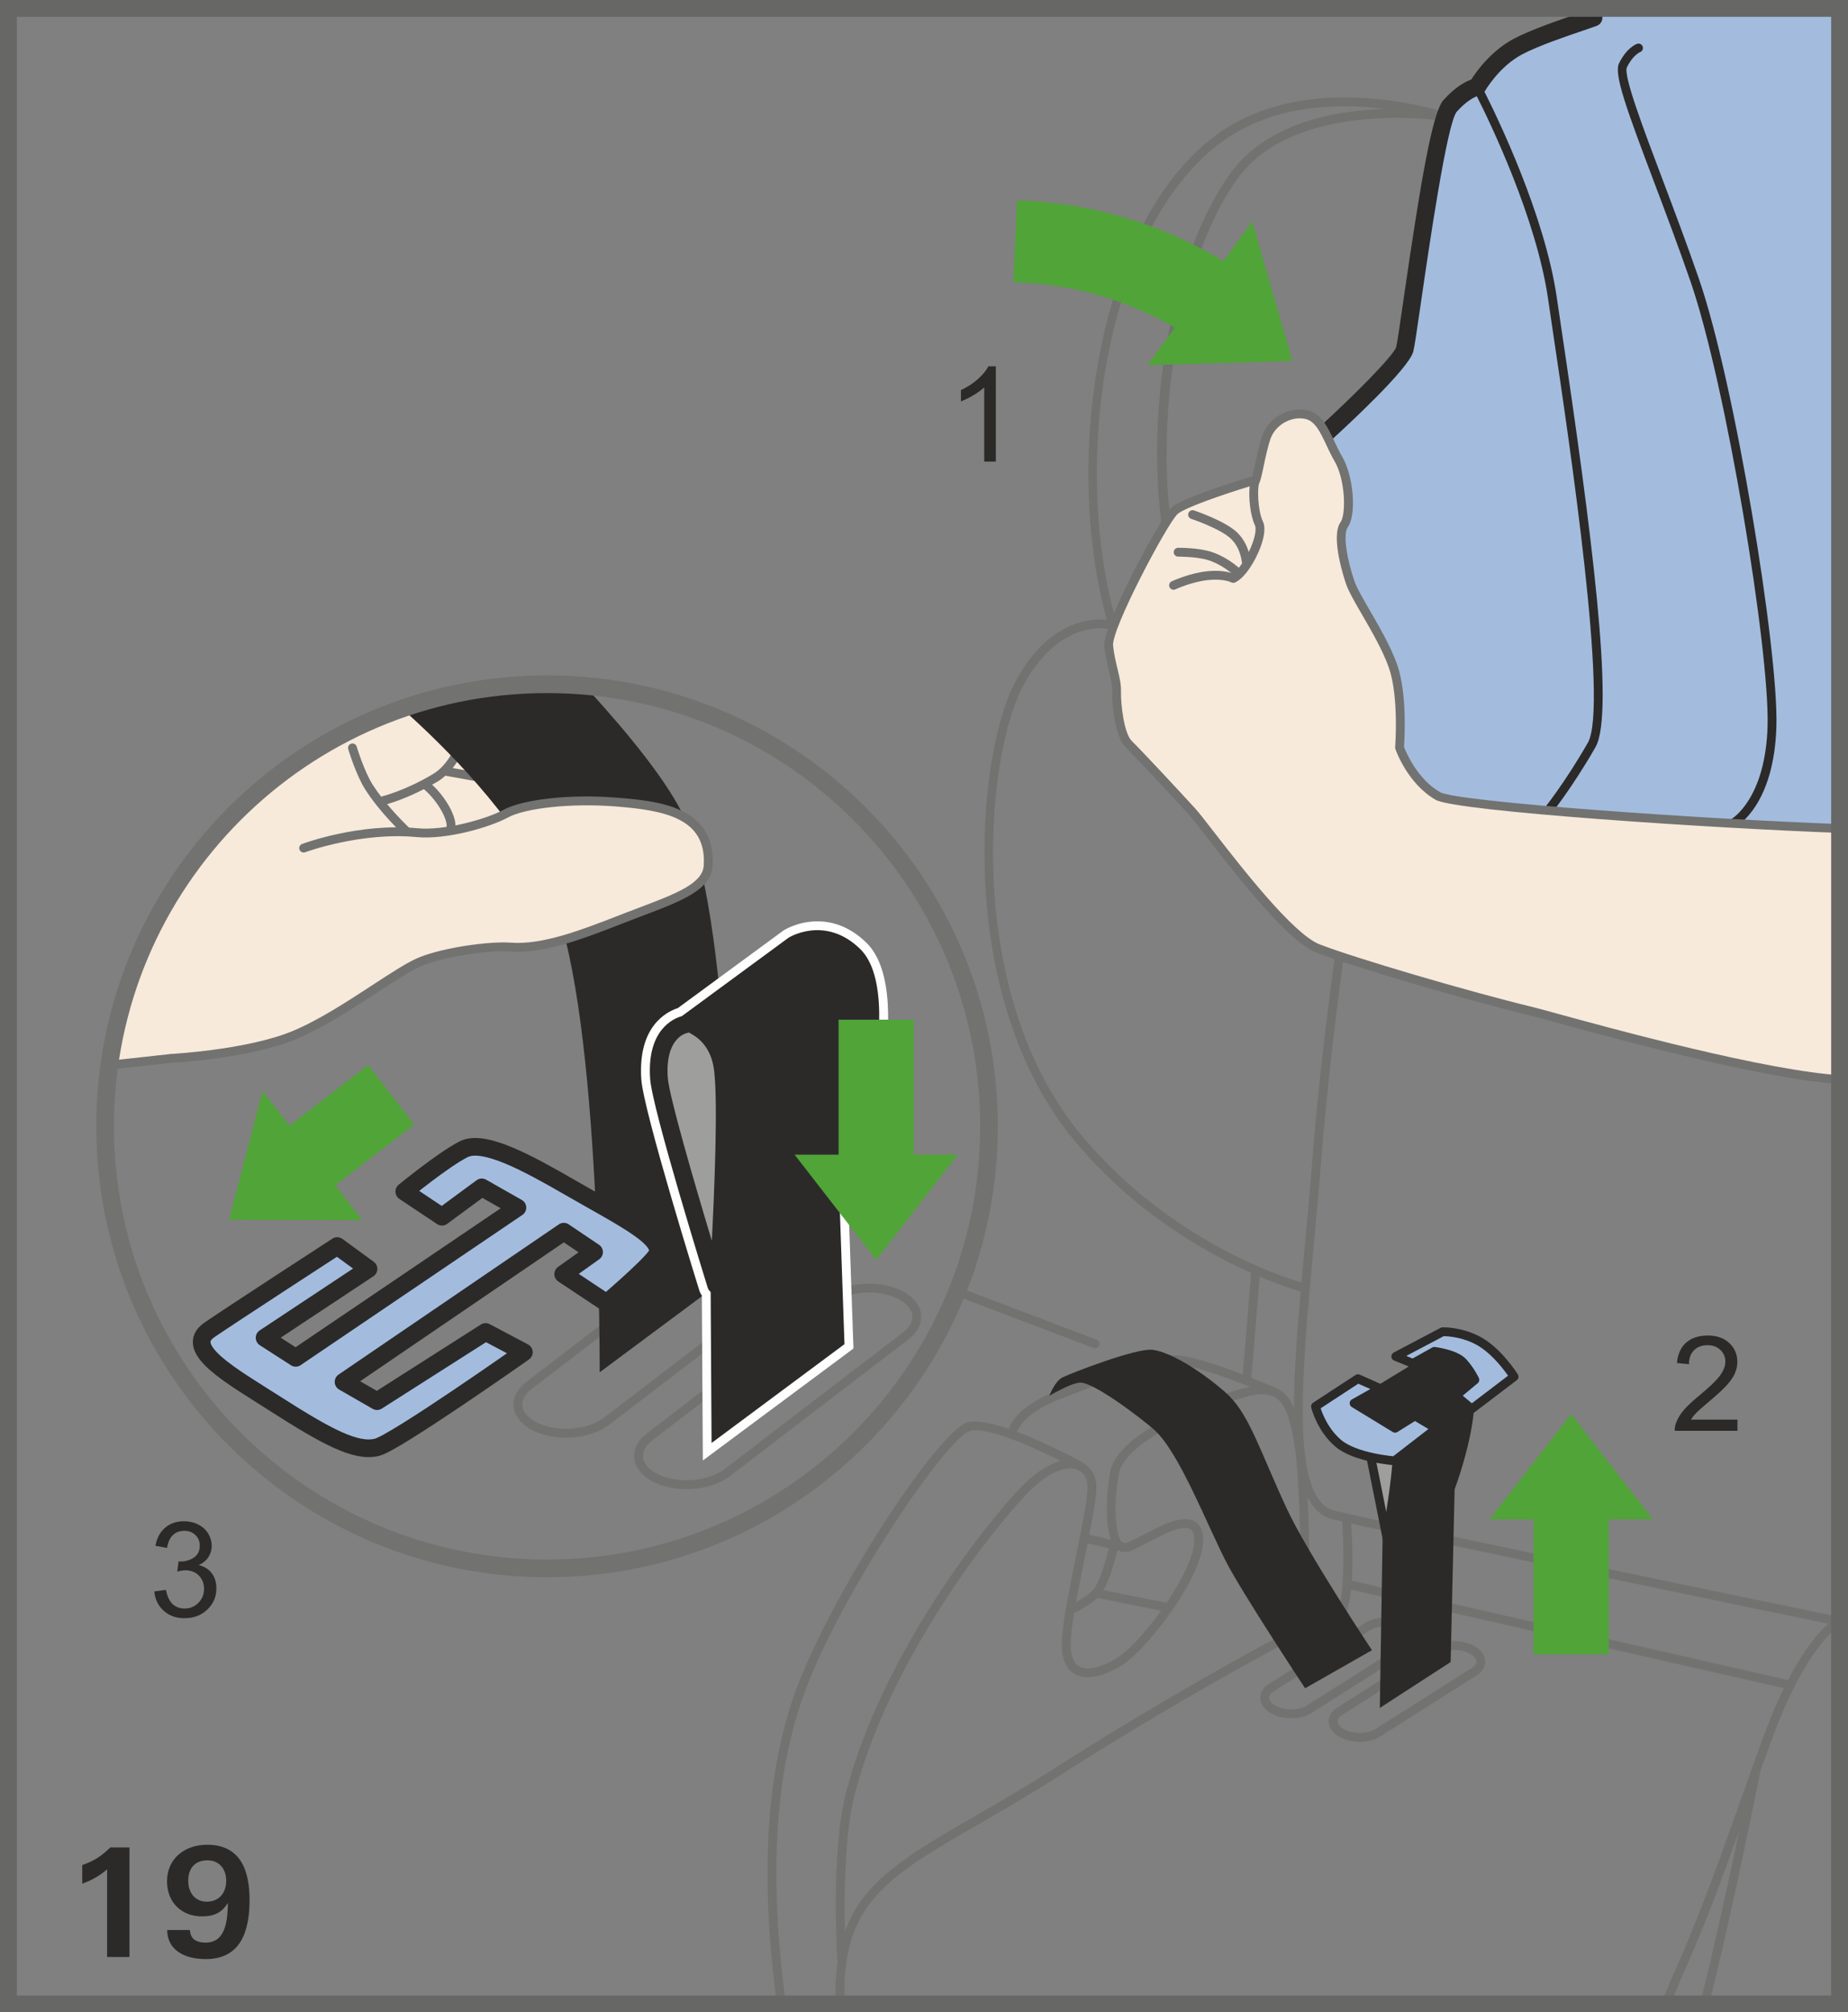
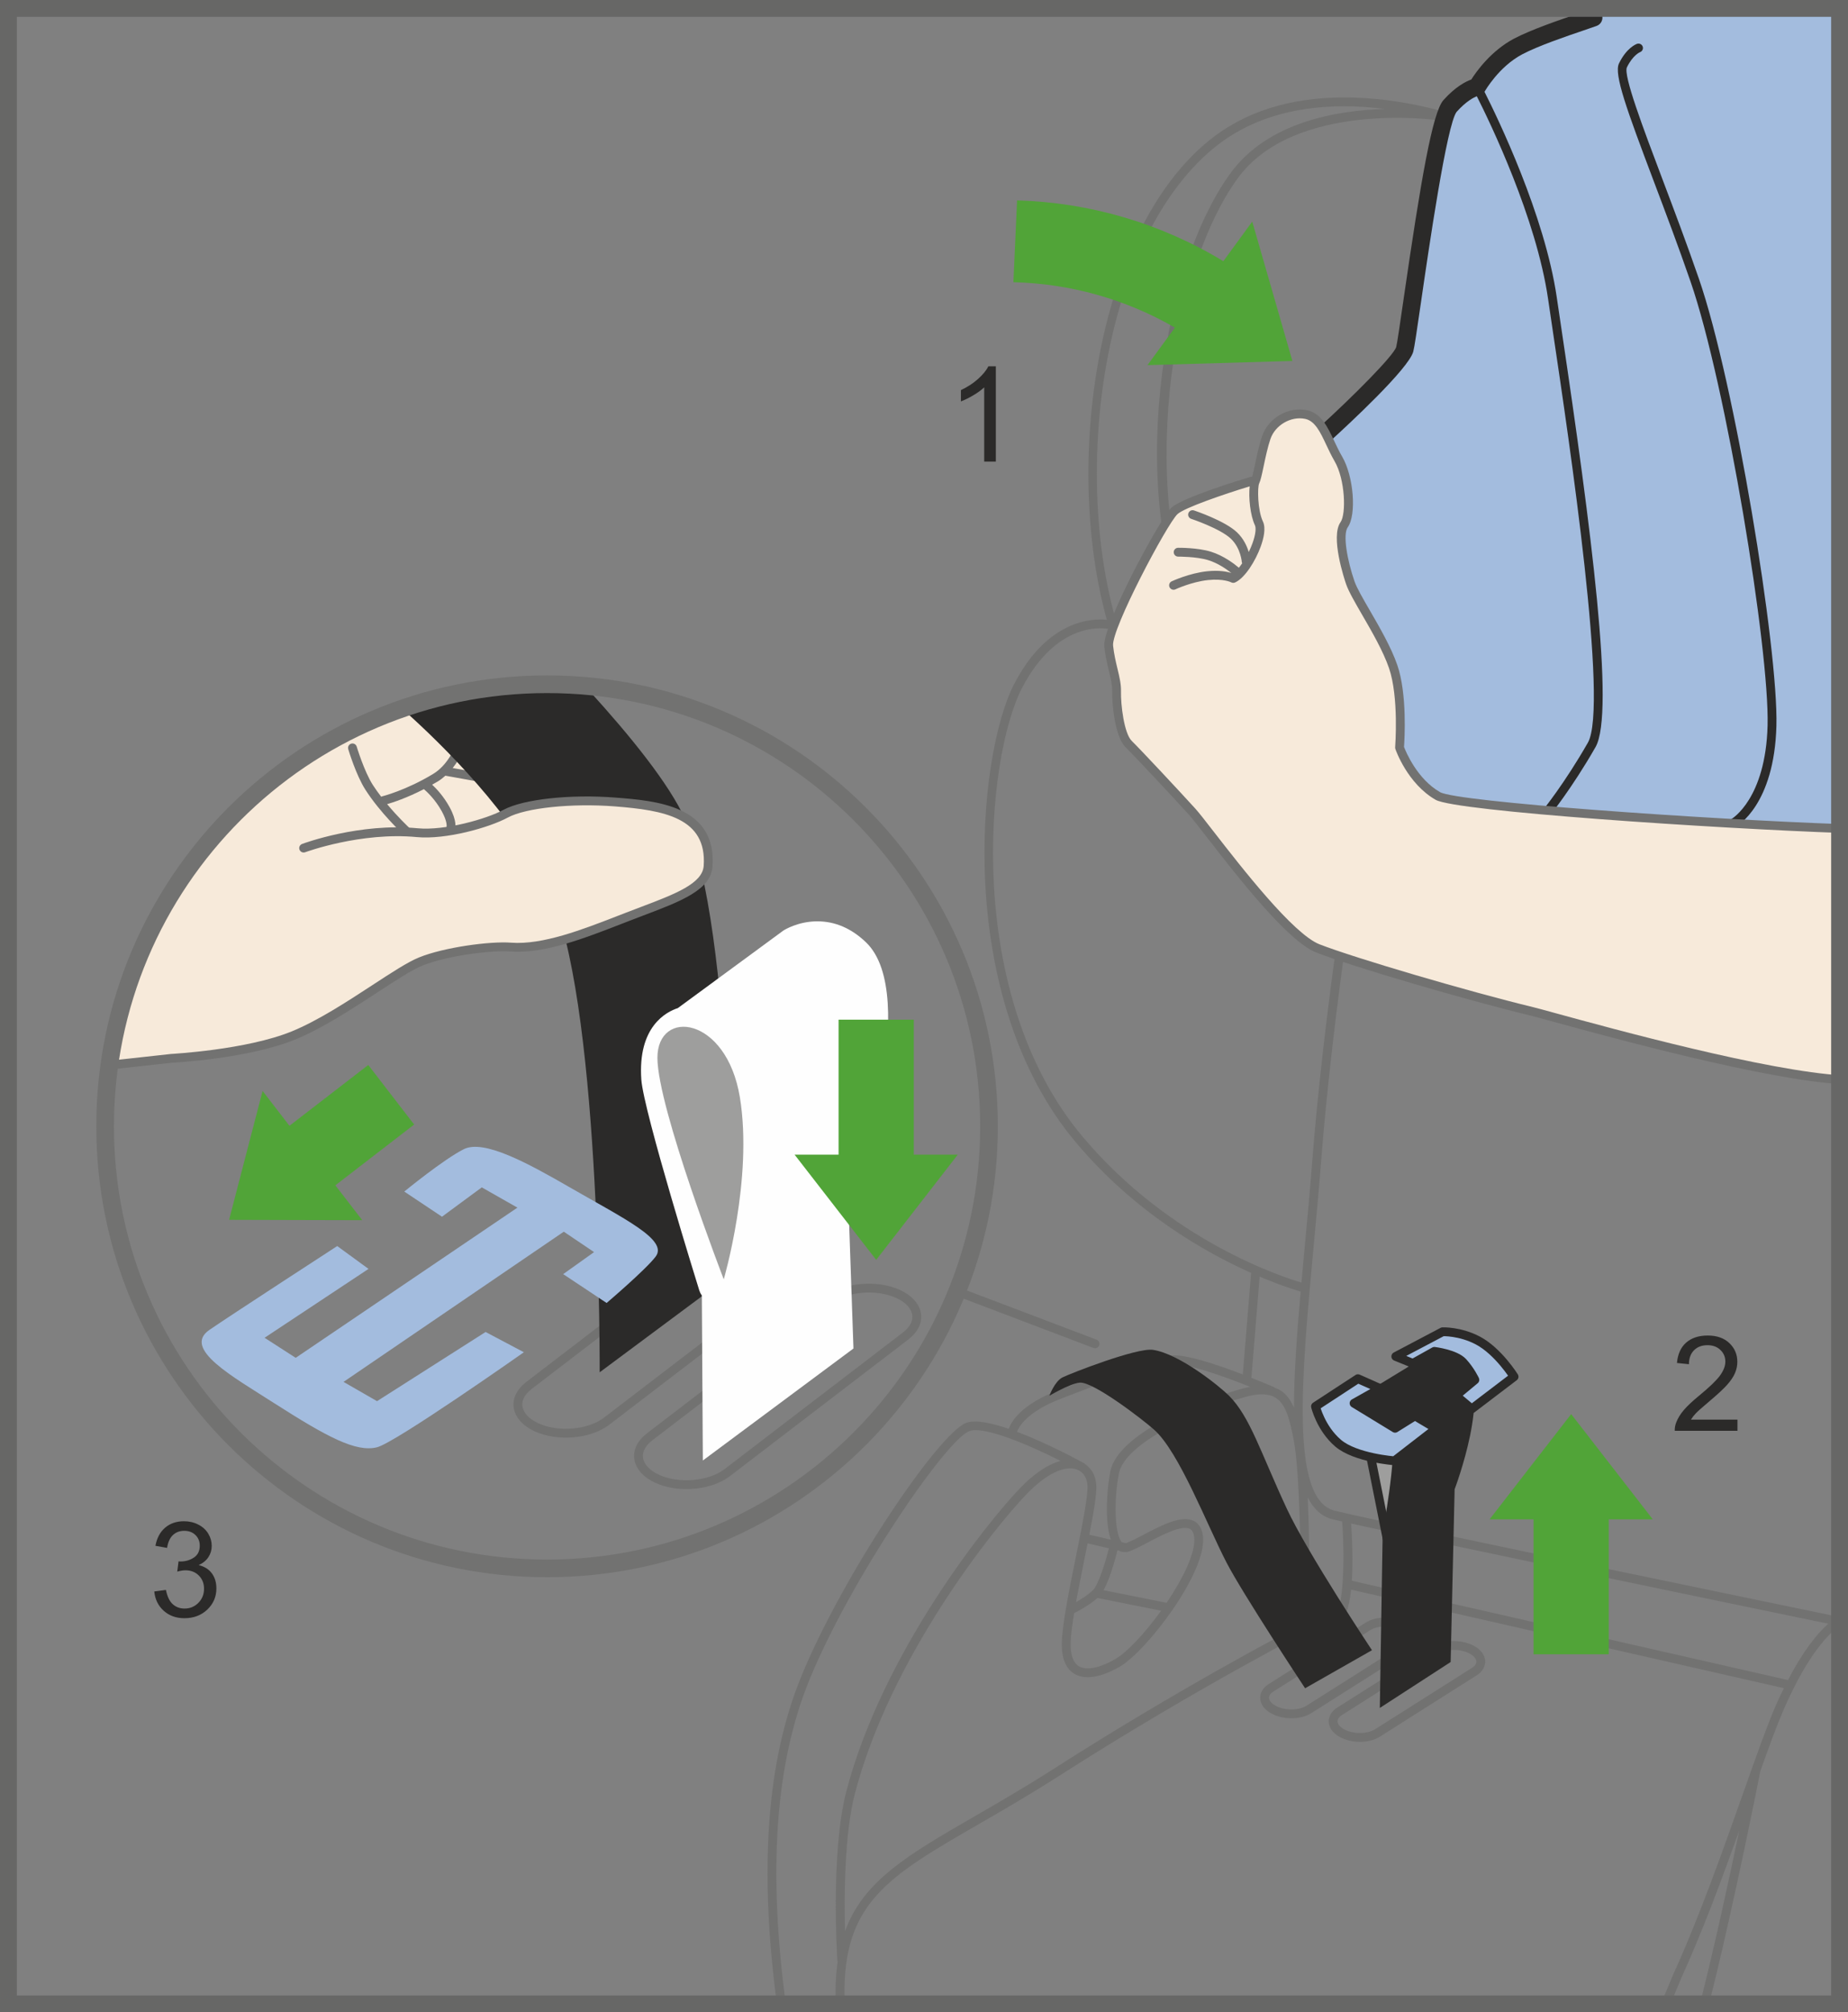
<svg xmlns="http://www.w3.org/2000/svg" xml:space="preserve" width="38.75mm" height="42.182mm" version="1.1" style="shape-rendering:geometricPrecision; text-rendering:geometricPrecision; image-rendering:optimizeQuality; fill-rule:evenodd; clip-rule:evenodd" viewBox="0 0 31817.14 34635.26">
  <rect x="0" y="0" width="31817.14" height="34635.26" fill="#808080" stroke="none" />
  <defs>
    <style type="text/css">
   
    .str0 {stroke:#727271;stroke-width:152.06;stroke-miterlimit:10}
    .str4 {stroke:#676766;stroke-width:289.68;stroke-miterlimit:4}
    .str3 {stroke:#2B2A29;stroke-width:152.06;stroke-linecap:round;stroke-linejoin:round;stroke-miterlimit:10}
    .str2 {stroke:#727271;stroke-width:304.13;stroke-linecap:round;stroke-linejoin:round;stroke-miterlimit:10}
    .str1 {stroke:#2B2A29;stroke-width:304.13;stroke-linecap:round;stroke-linejoin:round;stroke-miterlimit:10}
    .fil2 {fill:none;fill-rule:nonzero}
    .fil4 {fill:#FEFEFE;fill-rule:nonzero}
    .fil5 {fill:#9E9E9D;fill-rule:nonzero}
    .fil0 {fill:#727271;fill-rule:nonzero}
    .fil1 {fill:#2B2A29;fill-rule:nonzero}
    .fil3 {fill:#F7EADA;fill-rule:nonzero}
    .fil7 {fill:#A3BCDE;fill-rule:nonzero}
    .fil6 {fill:#51A438;fill-rule:nonzero}
   
  </style>
  </defs>
  <g id="Слой_x0020_1">
    <path class="fil0" d="M25660 12867.11c-17.16,162.49 100.5,309.06 262.66,327.04l1922.48 212.91c10.76,1.15 21.76,1.72 32.76,1.72 150.92,0 277.44,-113.23 294.6,-263.57 17.9,-162.49 -99.68,-309.38 -262.17,-327.28l-1922.81 -212.91c-165.37,-17.98 -309.06,101.08 -327.53,262.09zm2361.6 261.02c-8.46,73.24 -70.12,128.58 -143.69,128.58l-1938.74 -213.73c-79.07,-8.7 -136.38,-80.22 -128.01,-159.04 8.38,-72.75 69.22,-127.76 157.89,-127.76l1.97 0 1922.81 212.91c78.74,8.95 136.14,80.22 127.76,159.04z" />
    <path class="fil0" d="M31817.14 2158.22c-596.52,15.27 -1316.36,39.82 -1805.56,76.44 -879.13,65.77 -1702.68,396.83 -1893.25,477.95 -15.35,-26.11 -29.23,-53.04 -51.56,-75.05 -83.42,-80.79 -204.45,-117.33 -379.18,-109.2 -574.1,23.73 -1474.91,-48.12 -1483.86,-48.69l-0.33 0c-150.01,-130.31 -358.32,-221.28 -664.5,-338.04 -456.19,-173.49 -1373.26,-464.57 -2394.03,-464.57 -942.52,0 -1727.81,250.84 -2334.09,745.87 -1955.74,1597.5 -2493.05,5583.78 -1754.16,8244.91 -248.54,-26.11 -1018.72,-5.5 -1595.12,1103.86 -636.09,1224.4 -1042.2,5386.22 1062.15,7891.18 1011.49,1204.45 2220.21,1890.95 3018.3,2246.65 -0.33,1.15 -1.81,1.97 -1.81,3.12l-142.79 1744.06c-362.67,-139.01 -822.07,-297.15 -1096.97,-324.41 -422.86,-39.66 -1030.54,191.81 -1671.89,440.26 -130.06,50.41 -262.42,101.4 -395.11,151.24 -652.02,244.76 -822.64,547.42 -866.32,668.53 -293.46,-100.25 -564.91,-157.89 -722.72,-106.33 -468.67,156.42 -2138.26,2627.55 -2852.85,4378.26 -591.43,1449.13 -727.4,3304.29 -412.02,5655.05l153.46 0c-315.21,-2333.03 -183.51,-4169.54 399.29,-5597.41 716.97,-1756.54 2374.33,-4163.06 2760.15,-4291.31 266.85,-90.15 1048.93,253.14 1568.27,514.08 -212,55.92 -450.69,212.66 -691.68,462.35 -580.83,601.03 -2377.53,2850.8 -2997.45,5224.55 -272.27,1045.73 -159.29,2842.18 -154.36,2918.38 0.25,4.02 4.02,6.65 4.93,10.1 -29.31,207.73 -42.29,433.94 -33.58,689.14l2.55 70.12 410.62 0c-162.08,-81.94 -254.86,-130.06 -261.1,-133.26 -35.64,-1631.66 751.62,-2089.33 2305.11,-2986.12 408.98,-236.06 872.4,-503.73 1382.21,-829.62 2416.94,-1546.51 4453.8,-2580.83 4474.41,-2591.26 6.65,-3.2 8.38,-10.76 13.3,-15.68 75.29,19.71 169.47,24.63 287.38,-2.63 150.34,-34.4 225.06,-285.57 258.64,-600.46l7450.92 1696.28c-48.36,98.53 -96.72,201.9 -145.74,313.98 -145.33,335.17 -335.41,871.58 -554.97,1492.89 -337.47,954.18 -757.12,2142.04 -1203.22,3118.23 -2.46,5.75 -90.48,215.45 -224.73,537.65l164.87 0 199.19 -476.8c359.14,-786.19 700.63,-1706.38 996.38,-2534.27 -172.26,827.41 -427.7,2005.99 -683.06,3011.08l156.58 0c443.55,-1753.42 882.5,-3999.25 888.58,-4030.12l0 -0.57c154.94,-435.58 290.5,-806.06 400.03,-1057.23 445.11,-1022.91 844.48,-1405.12 1110.68,-1542.98l0 -168.9c-62.81,26.69 -131.87,64.37 -206.09,117.33 -10.43,-11.66 -22.33,-22.66 -38.51,-26.11 -76.2,-15.6 -7601.59,-1567.37 -8592.8,-1809.17 -768.12,-186.88 -571.72,-2297.06 -364.4,-4531.15 44.67,-480.91 90.4,-972.16 128.34,-1458.74 208.56,-2689.21 715.74,-5740.19 761.55,-6011.89 6.65,-3.53 12.73,-7.31 19.13,-10.76 165.04,62.89 586.83,212.33 885.78,212.33 102.22,0 189.67,-17.65 247.06,-62.24 192.63,-149.77 439.36,-1087.44 536.99,-1483.37 47.54,-193.2 -73.82,-431.07 -87.77,-457.43 -12.4,-23.98 -37.03,-39.33 -64.29,-40.48 -27.75,-2.05 -52.96,12.73 -67.16,35.88 -7.23,11.33 -696.11,1119.22 -774.86,1233.92 -28.08,41.46 -145.09,57.97 -249.12,57.97 21.18,-42.61 42.29,-85.72 62.57,-130.39 41.71,-91.47 81.12,-181.05 120.21,-269.07 185.4,-419.74 360.95,-816.57 678.95,-1233.35 650.05,-850.48 983.74,-736.02 984.89,-736.02 19.05,8.95 40.81,9.52 60.19,1.72 19.71,-7.8 35.06,-23.48 42.94,-43.19 12.15,-31.53 1228.09,-3205.1 910.66,-5812.61 -36.54,-300.93 -66.92,-568.03 -94.42,-805.24 -119.06,-1032.59 -175.55,-1520.97 -369.9,-1814.68 286.48,19.38 906.07,55.83 1346.9,37.61 125.71,-5.75 215.21,16.26 266.52,66.34 87.12,84.33 84.82,263.9 81.62,471.55 -1.4,122.51 -3.12,261.27 14.2,398.88 55.09,441.41 360.62,921.99 1051.81,947.78 45.16,1.72 96.15,2.3 151.74,2.3 661.05,0 1998.93,-108.88 2377.86,-141.06 -338.04,889.56 -605.96,1954.67 -741.52,3236.38 -254.95,2414.89 -239.84,4227.26 41.96,5422.43l-293.13 -32.76c-77.92,-8.05 -156.09,13.96 -217.5,63.47 -61.75,49.26 -100.83,119.88 -109.2,198.37 -18.31,162.49 99.35,309.38 261.51,327.37l548.32 60.84c111.26,277.2 244.19,503.65 399.79,676 83.01,91.88 181.13,181.79 289.19,268.74l0 -198.7c-64.62,-56.49 -123.9,-113.97 -176.29,-171.93 -766.73,-847.85 -966.25,-3067.81 -592.9,-6597.9 139.09,-1316.69 417.36,-2404.54 769.19,-3301.82l0 -396.25c-40.97,93.69 -81.12,189.75 -120.37,288.2 -239.84,20.86 -1973.72,167.99 -2583.13,144.26 -164.87,-6.08 -301.83,-44.01 -418.01,-101.08 -4.35,-60.6 -13.06,-255.77 25.78,-547.17 33.01,-247.72 353.39,-308.48 873.88,-387.3 77.92,-11.58 157.57,-23.73 238.44,-37.36 388.95,-64.62 1376.63,-119.22 1983.41,-148.12l0 -152.39c-607.6,28.66 -1605.14,83.42 -2008.37,150.5 -79.89,13.55 -158.96,25.45 -236.06,37.03 -510.96,77.35 -952.37,143.94 -1002.21,517.61 -27.26,205.93 -32.19,364.15 -30.95,468.43 -199.61,-160.19 -304.46,-392.23 -332.29,-614.66 -16.18,-127.19 -14.45,-254.62 -12.73,-377.78 1.72,-135.81 0.9,-258.89 -21.43,-366.12 171.44,-72.42 995.81,-404.06 1849.74,-468.1 485.75,-36.37 1200.83,-60.76 1794.31,-76.03l0 -152.15zm-86.87 32361.11l86.87 0 0 -371.54 -86.87 371.54zm-660.32 -20976.62l-473.27 -52.47c-79.07,-8.7 -136.14,-80.22 -127.43,-159.29 4.35,-38.26 23.15,-72.42 53.29,-96.72 30.38,-24.06 68.07,-35.06 105.67,-30.71l350.19 38.84c28.16,105.43 59.12,205.6 91.55,300.35zm-16351.3 17327.73c611.79,-2342.47 2386.23,-4564.16 2959.76,-5157.72 329.09,-340.59 650.87,-498.15 861.15,-420.81 108.05,39.66 174.97,139.83 183.35,274.57 11.58,185.4 -95.9,716.89 -199.85,1231.05 -112.41,554.72 -228.51,1128.83 -240.99,1453.81 -10.76,277.77 61.66,465.14 214.63,557.6 180.15,108.3 457.67,65.77 781.18,-121.68 466.38,-269.64 1513.83,-1636.83 1432.71,-2254.12 -15.93,-123.41 -68.07,-208.56 -153.79,-253.14 -212.09,-109.78 -560.8,73.57 -869.03,236.06 -120.45,63.14 -233.43,122.26 -304.7,143.94l-68.64 -15.93c-130.63,-141.31 -134.99,-758.6 -48.94,-1187.86 103.95,-520.24 1333.85,-1080.46 2173.57,-1312.17 232.86,-64.62 404.06,-59.94 523.11,13.63 180.47,112.08 245.67,387.22 312.83,735.12 112.41,584.28 121.11,2235.07 121.11,2727.15 0,152.97 56.16,282.12 157.89,364.4 -389.93,201.33 -2245.74,1173.98 -4408.07,2557.67 -506.94,324.16 -968.63,590.93 -1376.46,826.17 -1139.25,657.77 -1905.41,1103.86 -2220.54,1971.42 -15.68,-620.16 -10.18,-1678.62 169.72,-2369.15zm4014.44 -4304.94l358.32 83.18c-55.34,228.84 -177.27,623.61 -272.93,719.52 -81.37,81.37 -205.02,157.57 -292.22,206.75 42.53,-235.49 94.42,-492.65 145.66,-747.27 18.56,-91.8 36.54,-180.47 53.86,-267.1 2.96,0.9 4.35,4.35 7.31,4.93zm634.94 146.89l1.4 0.25c5.83,1.48 11.58,2.05 17.08,2.05 2.38,0 4.35,-2.05 6.98,-2.3 3.78,-0.9 7.55,0.82 11.58,0 87.77,-22.01 211.18,-86.62 353.72,-161.92 247.06,-130.06 586.25,-308.81 727.89,-235.24 14.45,7.55 59.04,30.46 72.99,137.61 33.58,254.62 -186.88,708.51 -473.93,1134.33l-1085.88 -217.26c124.56,-222.76 225.88,-628.87 239.84,-687.08l19.38 4.35c33.91,19.38 70.12,27.83 108.96,25.21zm-874.78 1052.3c22.01,-10.67 249.12,-123.08 401.76,-260.94l1095.74 219.23c-271.12,377.45 -580.18,711.71 -788.98,832.5 -269.97,155.84 -497.66,199.85 -626.57,123.08 -101.98,-61.66 -149.44,-203.3 -141.06,-421.46 4.6,-127.43 27.26,-298.63 59.12,-492.4zm4615.14 -1576.64c58.21,838.33 -5.83,1593.48 -139.67,1624.76 -131.21,30.38 -242.14,15.03 -317.43,-45.24 -66.59,-52.71 -103.13,-140.73 -103.13,-247.64 0,-386.98 -4.93,-1109.12 -33.58,-1746.03 102.22,196.65 240.08,329.58 428.93,375.65 42.04,10.18 100.01,23.81 164.87,38.51zm7673.1 2732.98c-4.11,-2.05 -5.83,-6.4 -9.85,-7.23l-7496.98 -1706.7c22.01,-341.24 6.08,-723.54 -11.58,-984.23 1647.26,367.85 7553.72,1587.32 8214.12,1723.78 -206.5,185.07 -443.71,488.05 -695.7,974.38zm-6912.78 -15285.61c69.55,5.75 358.32,20.28 456.77,-121.68 65.19,-95 514.16,-815.42 699.56,-1112.9 22.01,70.7 37.11,153.54 21.18,218.41 -179.9,733.72 -382.95,1322.35 -482.63,1399.95 -112.32,87.77 -550.95,-17.41 -893.26,-138.43 77.92,-71.02 142.46,-153.54 198.37,-245.34zm2697.01 -9160.5c27.26,237.54 58.21,504.88 94.75,806.14 288.53,2373.42 -714.92,5232.35 -879.38,5679.6 -153.3,-13.06 -521.72,56.82 -1088.84,799.74 -329.34,431.31 -508.09,836.03 -697.84,1264.39 -38.51,87.53 -77.92,176.7 -119.3,267.67 -44.67,97.63 -88.68,187.7 -138.52,269.07 -237.21,-56.49 -2026.1,-547.17 -3054.1,-2668.93 -1094.34,-2259.29 -568.03,-6192.03 630.02,-7827.14 976.1,-1333.36 3404.95,-1001.39 3428.93,-997.62 13.38,1.15 23.48,-5.25 34.81,-9.28 311.11,82.85 561.05,169.14 708.51,225.39 866.9,330.16 870.68,364.97 1080.96,2190.98zm-5658.74 -1934.06c578.45,-472.2 1331.22,-711.71 2237.86,-711.71 239.02,0 472.2,18.23 695.79,46.31 -829.62,24.39 -2010.83,226.54 -2650.95,1099.84 -1229.9,1678.87 -1791.6,5614.24 -643.98,7983.39 992.69,2048.68 2684.61,2623.11 3095.32,2735.19 -44.58,52.71 -96.72,97.63 -155.27,136.71 -11.58,3.53 -19.38,11 -28.33,19.46 -131.78,79.65 -302.4,126.28 -542.82,126.28 -86.38,0 -181.62,-6.08 -283.36,-17.98 -1412.92,-167.67 -2616.71,-1174.56 -3219.8,-2693.56 -1019.37,-2565.8 -579.36,-7029.13 1495.52,-8723.93zm-2266.93 17024.17c-2060.92,-2453.4 -1665.81,-6525.72 -1043.6,-7723.19 614.66,-1183.59 1444.2,-1027.75 1502.75,-1014.45 51.81,170.62 108.3,336.07 170.87,493.31 624.27,1571.96 1874.12,2614.16 3343.29,2788.56 107.73,12.73 208.8,19.46 301.26,19.46l0.25 0c167.99,0 306.51,-21.51 424.66,-59.12 -99.1,598.41 -553,3420.88 -747.6,5930.19 -37.69,486.08 -83.42,976.43 -128.09,1456.68 -19.38,209.46 -38.18,415.39 -56.41,618.77 -287.38,-83.42 -2251.82,-705.64 -3767.38,-2510.22zm3047.53 2407.91c393.96,166.6 658.1,243.37 705.89,256.67 -64.62,732.57 -114.13,1414.73 -115.53,1999.26 -55.67,-128.34 -127.76,-233.19 -235.49,-300.43 -28.41,-17.65 -60.84,-29.23 -93.03,-41.14 -4.02,-3.12 -5.17,-8.62 -10.43,-10.67 -16.83,-7.55 -175.79,-76.2 -393.63,-162.25l142.21 -1741.44zm-3400.93 2093.43c133.26,-49.84 265.95,-101.4 396.58,-151.82 623.61,-241.89 1210.77,-470.4 1602.1,-430.74 303.88,30.13 871.33,239.59 1240.57,386.73 -41.71,8.13 -82.52,14.2 -127.1,26.6 -588.06,162.25 -2143.77,735.2 -2282.53,1429.51 -59.94,298.96 -99.1,865.75 8.95,1173.66l-357.75 -82.52c-5.17,-1.15 -8.95,2.3 -13.55,2.05 76.44,-391.08 130.63,-708.27 121.03,-862.63 -9.85,-157.32 -82.52,-284.18 -196.07,-360.37 -2.87,-2.3 -3.2,-6.32 -6.65,-8.05 -95.57,-53.04 -641.35,-348.8 -1161.83,-544.87 27.83,-77.92 163.64,-347.56 776.25,-577.55z" />
    <path class="fil0" d="M18881.22 23058.89l-2334.67 -885.78c-39.41,-15.93 -83.42,4.93 -98.2,44.09 -15.03,39.08 4.93,83.09 44.09,97.87l2334.59 885.78c9.03,3.78 18.31,5.17 27.26,5.17 30.38,0 59.69,-18.8 70.94,-48.94 15.11,-39.41 -4.93,-83.42 -44.01,-98.2z" />
    <path class="fil1" d="M3645.2 27076.94c-53.62,-70.12 -128.34,-116.18 -224.81,-138.76 74.23,-33.91 130.39,-80.22 168.08,-137.86 37.93,-58.21 56.74,-122.51 56.74,-192.95 0,-74.14 -19.71,-144.26 -59.36,-210.53 -39.99,-65.77 -97.05,-118.24 -172.35,-156.42 -74.72,-38.26 -156.99,-57.39 -245.91,-57.39 -129.24,0 -237.54,36.78 -324.41,110.68 -86.95,74.14 -142.54,178.42 -167.17,312.5l200.75 35.64c14.78,-97.87 48.03,-171.2 99.93,-220.71 52.14,-48.69 117,-73.32 195.25,-73.32 78.74,0 143.03,24.06 192.87,72.42 49.51,48.44 74.47,109.2 74.47,182.77 0,92.7 -34.16,161.67 -102.55,206.26 -68.07,44.58 -145.09,66.67 -230.31,66.67 -8.38,0 -19.05,-0.57 -32.43,-2.38l-22.25 176.45c56.49,-15.11 103.37,-22.58 141.31,-22.58 92.7,0 169.47,29.81 229.41,89.5 60.27,60.19 90.4,135.81 90.4,227.93 0,96.48 -32.43,177.6 -97.63,243.04 -64.87,65.44 -144.51,97.87 -238.69,97.87 -79.65,0 -147.14,-25.21 -202.48,-74.96 -55.34,-50.17 -94.42,-132.11 -117.33,-245.67l-200.67 26.69c13.55,135.81 67.49,246.49 162.16,331.88 94.75,85.47 213.48,128.34 356.84,128.34 159.04,0 290.58,-49.84 394.53,-148.86 103.7,-99.35 155.84,-220.13 155.84,-362.67 0,-105.43 -26.6,-193.2 -80.22,-263.57z" />
    <path class="fil2 str0" d="M15465.1 22272.54c369.32,170.05 426.63,492.4 128.91,720.66l-3073.31 2353.47c-298.05,228.26 -838.57,275.23 -1208.14,105.18 -369.08,-169.72 -426.72,-492.98 -128.91,-720.66l3073.56 -2353.47c297.81,-228.26 838.57,-275.23 1207.9,-105.18zm-2076.03 -885.78c369.08,170.05 426.72,492.98 128.91,721.24l-3073.56 2352.9c-297.81,228.01 -838.9,274.9 -1208.14,105.18 -369.32,-170.05 -426.96,-492.73 -128.66,-720.66l3073.31 -2353.22c298.05,-227.93 838.57,-275.47 1208.14,-105.43z" />
    <path class="fil3" d="M4024.54 13945.11c-1732.16,1670.49 -2118.89,4377.03 -2118.89,4377.03l1020.77 -83.67c0,0 553.82,-118.81 1010.1,-171.52 457.59,-52.14 926.26,-167.09 1298.21,-325.56 298.05,-127.43 2190.4,-1302.89 2190.4,-1302.89l1378.76 -2515.14c0,0 165.45,-805.48 234.09,-1188.44 26.03,-143.94 84,-618.11 123.66,-951.55 0,0 -2892.84,-2.3 -5137.11,2161.75z" />
    <path class="fil0" d="M8881.08 13414.53l-1087.11 -195.5c299.53,-376.06 360.37,-920.84 363.25,-949.25 4.35,-41.71 -26.11,-79.07 -67.82,-83.42 -40.81,-4.6 -79.07,25.78 -83.67,67.49 -0.9,7.8 -88.1,786.68 -546.6,1065.68 -470.73,285.9 -881.19,387.55 -885.21,388.37 -4.02,1.23 -5.5,5.5 -9.52,6.98 -50.41,-65.77 -100.25,-133.84 -145.41,-204.53 -149.19,-232.86 -276.38,-655.47 -277.53,-659.82 -12.15,-40.23 -54.44,-63.14 -94.67,-50.99 -40.32,11.91 -63.22,54.19 -51.32,94.42 5.5,18.31 134.41,447.24 295.43,698.41 256.67,400.28 628.62,745.3 644.22,759.75 14.53,13.63 33.34,20.28 51.56,20.28 20.61,0 40.89,-8.38 55.92,-24.63 28.41,-30.95 26.69,-79.07 -4.35,-107.48 -2.63,-2.3 -181.87,-169.72 -373.35,-399.37 101.4,-29.31 339.44,-106.91 633.22,-258.15 49.18,41.71 194.35,174.15 307.91,380.9 97.3,177.6 83.09,258.15 83.42,258.15 -13.96,39.66 6.9,83.09 46.64,96.72 8.38,3.2 16.75,4.35 25.13,4.35 31.28,0 60.84,-19.38 71.84,-50.66 7.55,-21.51 38.26,-140.82 -93.52,-381.56 -101.98,-185.32 -224.48,-315.13 -299.53,-385.17 32.76,-18.56 64.62,-35.64 98.2,-55.92 47.54,-28.98 90.07,-63.14 130.63,-99.35 1.15,0.25 1.48,1.15 2.3,1.4l1183.02 212.66c4.6,0.82 8.95,1.15 13.63,1.15 35.88,0 68.07,-25.78 74.72,-62.57 7.23,-41.46 -20.03,-80.79 -61.42,-88.35z" />
    <path class="fil1" d="M10324.46 23619.53l2288.03 -1701.2c0,0 17.32,-5942.67 -811.64,-7807.52 -274.32,-617.21 -967.73,-1465.39 -1646.44,-2210.36 -42.29,-46.39 -126.61,-137.86 -126.61,-137.86 0,0 -1053.45,-75.62 -1811.47,48.03 -758.11,123.66 -1272.76,404.96 -1272.76,404.96 0,0 85.39,76.77 130.88,118.15 747.35,682.73 1940.14,1903.68 2445.02,3145.98 833.32,2050.82 804.99,8139.81 804.99,8139.81z" />
    <path class="fil3" d="M4782.15 17913.82c92.62,-26.11 181.87,-55.92 264.39,-89.5 800.39,-325.64 1758.02,-1096.64 2194.51,-1274.24 436.49,-177.6 1212.25,-278.92 1551.68,-249.12 403.81,35.31 1262.09,-205.68 1813.85,-441.17 1041.63,-445.44 1508.58,-507.43 1578.7,-959.93 70.61,-452.75 -342.72,-921.99 -773.71,-1043.6 -431.07,-121.68 -1173.41,-73.9 -1420.47,-59.45 -459.4,26.36 -973.31,35.96 -1284.67,207.73 -701.53,386.98 -2176.2,340.34 -2176.2,340.34l-1748.09 3568.92z" />
    <path class="fil0" d="M1843.58 18413.78c-38.26,0 -71.27,-28.66 -75.62,-67.74 -4.35,-41.71 25.78,-79.4 67.49,-83.75l1110.27 -121.93c17.08,-1.15 1293.29,-70.12 2072.25,-386.4 453.32,-184.5 953.52,-510.96 1394.69,-799.16 326.13,-213.24 607.44,-396.83 799.74,-475.08 430.99,-175.22 1221.2,-282.12 1586.17,-254.62 543.72,41.46 1231.05,-226.21 1838.16,-462.02l141.64 -54.68c83.18,-32.43 165.12,-63.47 245.09,-93.6 598.16,-226.21 1070.61,-404.96 1092.04,-711.96 58.21,-829.87 -690.28,-957.63 -1529.76,-1023.4 -740.95,-57.64 -1533.45,24.63 -1843.09,192.05 -317.18,172.35 -1065.6,383.77 -1566.79,336.32 -964.2,-91.55 -1911.97,257.25 -1921.58,260.69 -38.84,14.45 -83.09,-5.25 -97.87,-44.58 -14.78,-39.41 5.5,-83.18 44.91,-97.96 39.66,-14.78 990.88,-364.97 1989.07,-269.97 465.8,44.67 1186.71,-158.96 1479.84,-318.33 337.47,-182.44 1148.53,-271.12 1927.41,-209.7 694.31,54.19 1743.16,136.46 1669.59,1185.56 -28.33,404.14 -540.77,598.16 -1189.91,843.5 -79.65,30.13 -161.34,61.17 -244.19,93.28l-141.31 54.77c-621.89,241.89 -1326.38,516.46 -1904.83,471.88 -311.11,-24.39 -1085.39,67.74 -1517.28,243.62 -178.67,72.67 -454.47,252.81 -773.95,461.37 -446.92,291.98 -953.52,622.79 -1420.47,812.79 -803.18,326.22 -2064.12,394.28 -2117.41,397.16l-1105.92 121.36c-2.87,0.57 -5.5,0.57 -8.38,0.57z" />
    <path class="fil4" d="M14912.27 16221.32c-250.02,-241.32 -532.72,-363.82 -840.3,-363.82 -329.91,0 -566.3,146.89 -585.1,159.29l-1816.81 1334.51c-196.32,63.39 -691.93,315.46 -628.54,1228.75 38.51,550.04 988.91,3601.02 999.01,3632.64 9.85,30.63 24.39,59.36 43.19,85.15l17.08 2839.8 2593.31 -1927.66 -80.79 -2330.64c167.75,-491.5 1233.35,-3755.39 298.96,-4658z" />
    <path class="fil5" d="M11318.8 18211.13c4.27,860.58 1142.13,3808.18 1142.13,3808.18 0,0 508.58,-1733.06 277.2,-3134.73 -231.79,-1401.92 -1423.68,-1534.03 -1419.32,-673.45z" />
-     <path class="fil1" d="M14806.43 16330.69c-605.63,-585.43 -1229.57,-191.23 -1229.57,-191.23l-1837.58 1350.11c-141.64,39.17 -604.81,232.37 -545.77,1080.13 35.96,515.64 952.7,3470.72 991.87,3596.43 9.2,29.31 28.08,51.89 50.09,70.12l15.6 2599.96 2288.36 -1700.87 -79.07 -2279c0,0 1257.65,-3645.12 346.09,-4525.65zm-3309.29 2217.58c-47.87,-682.73 310.78,-763.77 330.49,-767.55 10.43,-1.72 18.8,-7.23 28.33,-10.76 189.18,91.22 389.36,274.32 437.14,641.92 72.67,557.02 2.05,2173.33 -37.36,2944.08 -310.53,-1028 -736.92,-2494.86 -758.6,-2807.69z" />
    <polygon class="fil6" points="15732.53,19873.33 15732.53,17550.57 14437.76,17550.57 14437.76,19873.33 13680.23,19873.33 14382.67,20778.82 15085.43,21684.31 15787.87,20778.82 16489.98,19873.33 " />
    <polygon class="fil6" points="5773.77,20401.54 7130.53,19355.31 6340.32,18330.19 4983.56,19376.74 4520.72,18777.11 4232.52,19885.98 3944.24,20995.34 5090.47,20998.55 6236.62,21001.42 " />
    <path class="fil7" d="M9707.09 21199.46l-3792.5 2585.18 576.73 331.72 1869.44 -1190.82 659 348.8c0,0 -2211.59,1556.61 -2528.44,1635.68 -363,90.98 -866.08,-180.72 -1768.12,-757.45 -720.66,-461.78 -1587.32,-938.25 -1118.07,-1262.66 338.04,-234.01 2200.83,-1443.38 2200.83,-1443.38l538.79 393.38 -1789.55 1185.32 535.84 345.27 3817.46 -2585.26 -613.76 -348.71 -685.11 505.13 -649.39 -433.04c0,0 680.43,-557.6 1025.7,-729.61 345.02,-172.35 1096.97,237.79 1824.53,657.52 937.92,541.09 1695.37,901.96 1478.77,1190.49 -166.27,221.86 -845.22,799.49 -845.22,799.49l-747.68 -496.76 531.82 -379.18 -521.06 -351.1z" />
-     <path class="fil2 str1" d="M9707.09 21199.46l-3792.5 2585.18 576.73 331.72 1869.44 -1190.82 659 348.8c0,0 -2211.59,1556.61 -2528.44,1635.68 -363,90.98 -866.08,-180.72 -1768.12,-757.45 -720.66,-461.78 -1587.32,-938.25 -1118.07,-1262.66 338.04,-234.01 2200.83,-1443.38 2200.83,-1443.38l538.79 393.38 -1789.55 1185.32 535.84 345.27 3817.46 -2585.26 -613.76 -348.71 -685.11 505.13 -649.39 -433.04c0,0 680.43,-557.6 1025.7,-729.61 345.02,-172.35 1096.97,237.79 1824.53,657.52 937.92,541.09 1695.37,901.96 1478.77,1190.49 -166.27,221.86 -845.22,799.49 -845.22,799.49l-747.68 -496.76 531.82 -379.18 -521.06 -351.1z" />
    <path class="fil2 str2" d="M17027.79 19385.86c0,4202.06 -3407,7608.73 -7608.81,7608.73 -4202.39,0 -7609.06,-3406.67 -7609.06,-7608.73 0,-4202.14 3406.67,-7608.81 7609.06,-7608.81 4201.81,0 7608.81,3406.67 7608.81,7608.81z" />
    <path class="fil2 str0" d="M25349.79 28399.54c180.23,103.13 194.68,269.4 33.09,372.2l-1667.29 1055.83c-161.67,102.47 -438.54,101.65 -618.44,-1.15 -179.57,-102.88 -194.35,-269.73 -32.76,-371.95l1667.29 -1056.08c161.67,-102.55 438.54,-101.98 618.11,1.15zm-1179.49 -405.53c179.9,102.8 194.68,269.4 33.01,371.87l-1667.21 1055.83c-161.67,102.88 -438.29,101.98 -618.44,-0.82 -179.57,-103.13 -194.68,-269.73 -32.76,-371.7l1667.29 -1056.32c161.59,-102.31 438.29,-101.98 618.11,1.15z" />
    <path class="fil1" d="M22469.93 29057.89l1151.16 -654.98c0,0 -1113.47,-1676.82 -1467.19,-2438.04 -451.51,-970.36 -632.32,-1580.09 -993.18,-1941.29 -168.65,-168.9 -858.03,-722.39 -1309.55,-790.21 -276.38,-41.71 -1422.28,406.44 -1557.84,474.18 -135.56,67.49 -225.96,316.03 -225.96,316.03 0,0 338.94,-203.38 519.42,-225.96 225.31,-28.08 1086.79,633.47 1286.97,812.79 428.69,384.1 903.11,1625.58 1241.72,2280.23 280.73,543.06 1354.46,2167.25 1354.46,2167.25z" />
    <polygon class="fil5" points="23509.42,24778.73 23865.69,26307.83 24221.71,24912.24 " />
    <path class="fil1" d="M23756.65 29396.5l1219.14 -790.13 68.64 -2973.72c0,0 660.4,-1736.76 141.64,-2155.59 -344.94,-278.1 -468.1,-239.59 -468.1,-239.59l-1447.98 882.01c0,0 611.46,182.2 696.36,566.05 85.39,384.35 -160.52,1689.87 -160.52,1689.87l-49.18 3021.09z" />
    <path class="fil1" d="M23682.01 25095.42c-8.05,-41.14 -46.88,-68.07 -89.5,-59.69 -41.14,8.38 -68.07,48.36 -59.61,89.5l274.24 1372.11c6.98,36.21 38.84,61.09 74.47,61.09 4.93,0 9.85,-0.57 15.11,-1.4 41.14,-8.38 67.74,-48.36 59.61,-89.5l-274.32 -1372.11z" />
    <path class="fil7" d="M24019.23 24582.66l341.49 -213.24 367.85 217.83 -718.37 555.63c0,0 -673.7,-48.12 -972.66,-304.21 -298.63,-256.01 -388.45,-631.99 -388.45,-631.99l730.27 -477.13 383.77 170.37 -449.79 252.32 705.89 430.41z" />
    <path class="fil2 str3" d="M24019.23 24582.66l341.49 -213.24 367.85 217.83 -718.37 555.63c0,0 -673.7,-48.12 -972.66,-304.21 -298.63,-256.01 -388.45,-631.99 -388.45,-631.99l730.27 -477.13 383.77 170.37 -449.79 252.32 705.89 430.41z" />
    <path class="fil7" d="M24325.82 23466.23l370.14 -206.83c0,0 359.47,43.44 490.1,184.83 130.72,141.64 206.83,304.95 206.83,304.95l-326.71 272.27 272.02 228.59 729.61 -554.97c0,0 -272.02,-435.67 -620.41,-621.07 -309.96,-164.55 -610.06,-152.06 -610.06,-152.06l-805.56 424.66 294.03 119.63z" />
    <path class="fil2 str3" d="M24325.82 23466.23l370.14 -206.83c0,0 359.47,43.44 490.1,184.83 130.72,141.64 206.83,304.95 206.83,304.95l-326.71 272.27 272.02 228.59 729.61 -554.97c0,0 -272.02,-435.67 -620.41,-621.07 -309.96,-164.55 -610.06,-152.06 -610.06,-152.06l-805.56 424.66 294.03 119.63z" />
    <polygon class="fil6" points="26403.57,26150.35 26403.57,28472.87 27698.34,28472.87 27698.34,26150.35 28455.79,26150.35 27753.43,25244.53 27051,24339.12 26348.56,25244.53 25646.37,26150.35 " />
    <path class="fil1" d="M29112.98 24434.12c22.25,-36.21 50.33,-72.42 84.57,-108.63 34.16,-35.96 111.5,-104.61 231.71,-205.68 144.26,-121.93 247.39,-217.5 309.38,-287.63 61.66,-69.55 106.25,-136.14 132.93,-199.03 26.93,-63.39 40.23,-127.43 40.23,-193.2 0,-128.25 -45.73,-235.73 -137.04,-322.69 -91.47,-87.12 -215.78,-130.63 -372.2,-130.63 -155.27,0 -278.92,40.56 -371.05,121.44 -92.13,80.22 -145.41,197.55 -159.29,351.01l206.26 21.43c0.57,-102.8 30.13,-183.02 88.02,-240.66 57.97,-58.21 134.99,-86.95 231.71,-86.95 91.55,0 165.45,27.26 222.19,82.03 56.82,54.11 85.15,121.36 85.15,201 0,75.29 -31.28,156.09 -93.52,241.32 -62.32,84.82 -182.53,200.1 -359.8,345.84 -114.38,93.52 -201.82,175.79 -262.42,247.06 -60.51,71.27 -104.52,143.69 -132.03,217.5 -16.83,44.34 -24.96,90.73 -23.48,139.09l1079.56 0 0 -192.63 -800.88 0z" />
    <path class="fil7" d="M31770.66 261.02c0,0 -2607.84,-25.21 -3165.77,-44.58 -1549.06,-53.29 -2013.13,344.36 -2467.03,583.38 -452.99,239.51 -707.03,698.66 -707.03,698.66 0,0 -197.22,26.93 -465.23,325.56 -267.92,298.96 -709.09,3916.48 -780.03,4188.18 -16.5,65.19 -104.85,183.1 -228.84,324.41l-1159.78 1145.9c0,0 -109.78,3503.15 628.54,5640.27 738.65,2137.69 3919.69,2151.89 3919.69,2151.89l4380.81 413.58 44.67 -15427.25z" />
    <path class="fil1" d="M26803.77 5122.74c-206.58,-1418.5 -1019.95,-3097.04 -1245.83,-3544.04 1.72,-2.3 4.6,-3.78 6.08,-6.65 2.05,-4.02 239.51,-423.43 645.04,-637.57 274.9,-145.09 747.35,-305.85 1059.85,-412.18 85.8,-29.23 160.77,-54.68 219.56,-75.87 79.07,-28.08 120.21,-114.95 92.13,-194.02 -28.41,-79.15 -114.71,-120.86 -194.35,-92.13 -57.64,20.28 -131.21,45.49 -215.21,74.14 -321.54,109.2 -807.62,274.9 -1104.19,430.99 -395.68,209.13 -648,565.4 -735.44,703.34 -97.3,34.73 -273.42,124.56 -478.77,353.64 -190.08,211.43 -388.21,1370.39 -688.23,3435.08 -58.21,402.66 -108.63,750.47 -125.71,815.66 -48.44,151.82 -735.2,843.25 -1343.78,1396.74 -62.57,56.82 -66.92,152.64 -10.43,214.96 29.89,33.01 71.27,49.84 112.65,49.84 36.54,0 72.99,-13.06 101.98,-39.41 317.51,-288.53 1357.33,-1251.66 1433.53,-1544.46 20.86,-78.82 59.69,-345.59 132.93,-849.57 133.02,-915.92 444.7,-3060.59 613.27,-3275.79 166.84,-185.65 296.58,-248.79 347.89,-268.25 228.84,452.5 1024.79,2099.51 1226.7,3487.55 22.83,158.72 51.56,351.34 84.24,570.57 287.38,1927.16 959.93,6439.43 601.12,7067.47 -402.99,704.98 -777.48,1164.95 -781.26,1169.3 -26.93,32.76 -22.01,80.55 10.76,107.23 13.88,11.58 30.95,17.32 48.03,17.32 22.01,0 43.76,-9.52 58.79,-27.75 3.78,-4.93 386.16,-473.93 795.71,-1190.82 338.61,-592.08 -79.89,-3793.4 -582.48,-7165.02 -32.76,-219.31 -61.42,-411.61 -84.57,-570.32z" />
    <path class="fil1" d="M29250.51 4798.49c-208.31,-603.09 -433.37,-1198.62 -632.07,-1724.36 -330.73,-875.69 -672.88,-1781.42 -607.68,-1915.5 102.8,-211.51 224.48,-260.45 224.48,-260.45 39.66,-13.88 60.84,-57.07 47.21,-96.72 -14.2,-39.66 -57.31,-60.27 -97.05,-46.97 -17.98,6.08 -181.05,69.22 -311.35,337.47 -89.83,185.07 132.11,791.69 602.18,2036.04 198.13,524.59 422.94,1119.22 630.59,1720.01 611.79,1770.09 1359.63,6327.02 1325.8,7640.34 -33.34,1260.86 -612.04,1602.1 -620.74,1607.35 -36.78,19.95 -50.17,66.02 -30.13,102.8 13.63,25.54 39.66,39.66 66.92,39.66 12.4,0 24.63,-2.87 36.21,-8.95 26.93,-14.78 663.85,-376.55 699.81,-1737.08 34.16,-1323.42 -718.37,-5912.54 -1334.18,-7693.63z" />
    <path class="fil3" d="M31726.08 14306.06c-2171.6,-92.95 -6667.11,-432.46 -6970.34,-605.71 -463.17,-264.72 -659.58,-833.32 -659.58,-833.32 0,0 69.79,-873.3 -110.11,-1394.45 -180.72,-521.39 -639.3,-1158.88 -738.07,-1443.38 -97.87,-284.42 -231.13,-822.64 -105.67,-998.11 124.8,-176.12 93.85,-802.12 -99.93,-1133.18 -188.27,-321.54 -269.73,-702.44 -555.63,-762.7 -286.15,-60.51 -593.48,125.13 -685.6,396.01l-245.91 747.84c0,0 -1154.03,345.92 -1334.42,514.49 -180.8,168.57 -1167.66,1995.48 -1132.27,2328.02 35.88,332.79 141.06,561.62 135.81,775.92 -5.17,214.06 47.54,752.6 208.31,909.6 160.11,156.66 834.22,879.05 1091.14,1161.83 256.59,282.37 1553.74,2115.6 2166.92,2355.2 613.18,239.26 2562.6,812.46 3691.43,1085.64 348.14,84 3872.15,1087.36 5299.35,1176.61l44.58 -4280.31z" />
    <path class="fil0" d="M31730.51 18510.34c-1308.07,-74.47 -3953.27,-799.16 -4949.16,-1072.01 -189.67,-51.89 -323.26,-88.68 -381.48,-102.55 -1114.62,-269.73 -3075.86,-846.37 -3681.57,-1082.52 -453.57,-177.27 -1340.5,-1319.4 -1817.06,-1932.83 -151.16,-195.25 -260.69,-336.07 -321.21,-402.66 -269.4,-296.33 -936.45,-1010.59 -1094.34,-1165.03 -132.36,-129.48 -190.9,-624.19 -185.4,-853.35 2.96,-123.9 -26.36,-245.91 -60.19,-387.22 -27.83,-116.18 -59.69,-247.64 -75.95,-398.55 -30.71,-290.01 931.6,-2099.51 1108.54,-2264.63 116.76,-108.88 799.49,-342.97 1243.2,-478.2 -21.43,186.55 9.03,499.05 90.15,669.43 19.38,40.81 18.47,144.51 -42.94,313.08 -17.9,50.17 -40.23,99.68 -63.39,148.04 -31.04,-102.22 -89.5,-231.71 -202.81,-339.52 -209.13,-198.7 -718.94,-369.32 -740.04,-376.55 -39.99,-12.97 -83.18,8.7 -96.48,48.36 -13.06,39.99 8.46,82.85 48.12,96.23 5.17,1.72 498.81,166.52 683.55,342.31 173.58,165.12 189.18,407.01 189.18,409.31 0.33,5.25 4.6,8.13 6.08,13.06 -19.38,27.83 -38.26,53.86 -57.31,77.35 -76.2,-64.87 -263.08,-209.46 -485.18,-277.2 -227.69,-69.55 -549.22,-66.92 -561.37,-66.34 -42.04,0.25 -75.95,34.73 -75.29,76.77 0.82,41.96 34.4,75.29 76.11,75.29l0.9 0c3.45,0.33 310.78,-2.63 515.31,59.94 168.9,51.56 318.91,157.57 399.7,221.94 -75.62,-24.06 -210.85,-51.56 -419.74,-29.56 -308.48,33.83 -595.2,167.42 -607.68,173.17 -37.93,17.74 -54.19,63.14 -36.46,101.16 18.47,38.18 64.54,54.44 101.32,36.46 2.63,-1.48 275.8,-128.58 559.08,-159.62 268.25,-28.66 399.13,38.51 399.46,38.51 21.43,11.91 46.88,12.48 68.89,2.63 170.95,-78.74 351.42,-371.62 441.5,-620.16 47.46,-131.21 92.7,-312.83 36.78,-429.84 -92.7,-195.25 -95.9,-588.88 -64.04,-655.22 24.63,-50.41 44.58,-141.64 77.67,-298.63 30.38,-144.84 68.31,-324.74 116.1,-465.47 81.37,-238.69 353.97,-397.4 598.16,-346.17 170.05,35.96 260.12,227.69 364.73,449.87 42.86,91.22 87.45,185.65 140.73,277.2 186.22,318.33 201.58,912.14 103.7,1050.33 -178.42,249.69 67.16,984.23 95.57,1067.33 44.34,127.51 152.64,314.31 277.77,530.67 168.32,290.25 358.65,619.59 460.3,912.47 172.59,499.96 106.91,1355.03 106.33,1363.41 -0.9,10.76 0.57,21.18 4.02,31.04 8.13,24.3 211.18,598.65 693.4,874.45 348.22,199.28 4813.6,493.88 7005.48,571.23l2.87 0c40.56,0 74.47,-32.43 75.87,-73.32 1.48,-41.96 -31.28,-77.35 -73.24,-78.74 -2394.61,-84.57 -6641.33,-382.95 -6935.36,-551.28 -392.72,-224.48 -586.83,-691.43 -620.41,-777.98 9.28,-128.91 56.16,-912.47 -115.28,-1408.65 -106.33,-306.76 -300.68,-642.5 -472.2,-938.74 -121.6,-209.79 -226.21,-390.51 -265.62,-504.31 -123.08,-356.92 -205.35,-803.84 -115.53,-929.55 154.12,-217.5 101.98,-876.51 -96.15,-1215.45 -50.41,-85.39 -93.03,-176.61 -134.74,-264.96 -116.43,-247.97 -226.78,-482.3 -470.97,-533.87 -319.24,-66.92 -666.47,132.69 -773.13,446.09 -51.24,149.44 -90.07,334.51 -121.36,482.8 -17.08,82.27 -35.06,166.02 -49.84,219.31 -8.62,-0.33 -15.93,-4.93 -24.55,-2.3 -120.21,35.64 -1176.61,355.69 -1364.89,531.24 -199.28,186.22 -1194.02,2032.51 -1156.09,2391.98 17.74,160.44 50.74,297.23 79.4,418.01 31.61,130.63 58.79,243.86 56.16,347.89 -4.6,192.87 41.14,780.03 231.22,965.68 155.76,152.97 820.02,863.45 1088.18,1158.63 56.49,62.32 170.05,208.56 313.74,393.71 519.66,669.1 1388.94,1788.89 1881.59,1981.27 622.55,242.71 2559.48,812.46 3701.28,1088.51 57.39,13.88 189.51,50.09 377.21,101.65 999.83,274 3656.04,1001.64 4980.12,1077.26l4.6 0c39.99,0 73.57,-31.28 75.87,-71.52 2.38,-42.29 -29.48,-78.25 -71.52,-80.55z" />
    <path class="fil6" d="M20228.21 5638.62l-472.12 646.19 1247.8 -35.88 1247.31 -36.21 -345.27 -1199.19 -345.84 -1199.52 -497.99 681.58c-1080.13,-655.47 -2305.93,-1010.92 -3551.18,-1046.55l-63.14 1408.08c971.51,24.06 1928.81,289.1 2780.43,781.51z" />
    <path class="fil1" d="M17016.46 6304.77c-34.73,70.7 -94.18,143.36 -178.18,218.41 -84,75.05 -181.87,138.76 -294.28,191.48l0 194.1c62.57,-23.24 132.93,-57.64 211.18,-103.7 78.5,-46.06 141.97,-92.13 190,-138.19l0 1277.69 200.43 0 0 -1639.79 -129.16 0z" />
    <polygon class="fil2 str4" points="144.84,34490.42 31672.3,34490.42 31672.3,144.84 144.84,144.84 " />
-     <path class="fil1" d="M2229.49 33682.89l0 -1885.12 -328.84 0c-164.05,154.45 -273.42,229.82 -484.77,302.98l0 320.72c153.71,-55.42 305.2,-135.97 427.87,-248.3l0 1509.73 385.74 0zm2067.16 -982.84c0,-510.63 -158.88,-948.84 -730.11,-948.84 -385.74,0 -690.94,237.21 -690.94,631.08 0,365.05 255.69,602.26 600.05,602.26 220.95,0 346.58,-70.94 447.82,-232.04 -5.17,265.29 -22.91,682.81 -380.57,682.81 -229.08,0 -266.03,-119.71 -273.42,-216.52l-390.92 0c0,317.76 260.12,500.29 664.34,500.29 605.22,0 753.75,-484.77 753.75,-1019.05zm-402 -328.1c0,215.78 -130.06,359.14 -336.23,359.14 -200.26,0 -317.76,-155.92 -317.76,-359.14 0,-211.35 112.32,-352.49 331.06,-352.49 201,0 322.93,146.32 322.93,352.49z" />
  </g>
</svg>